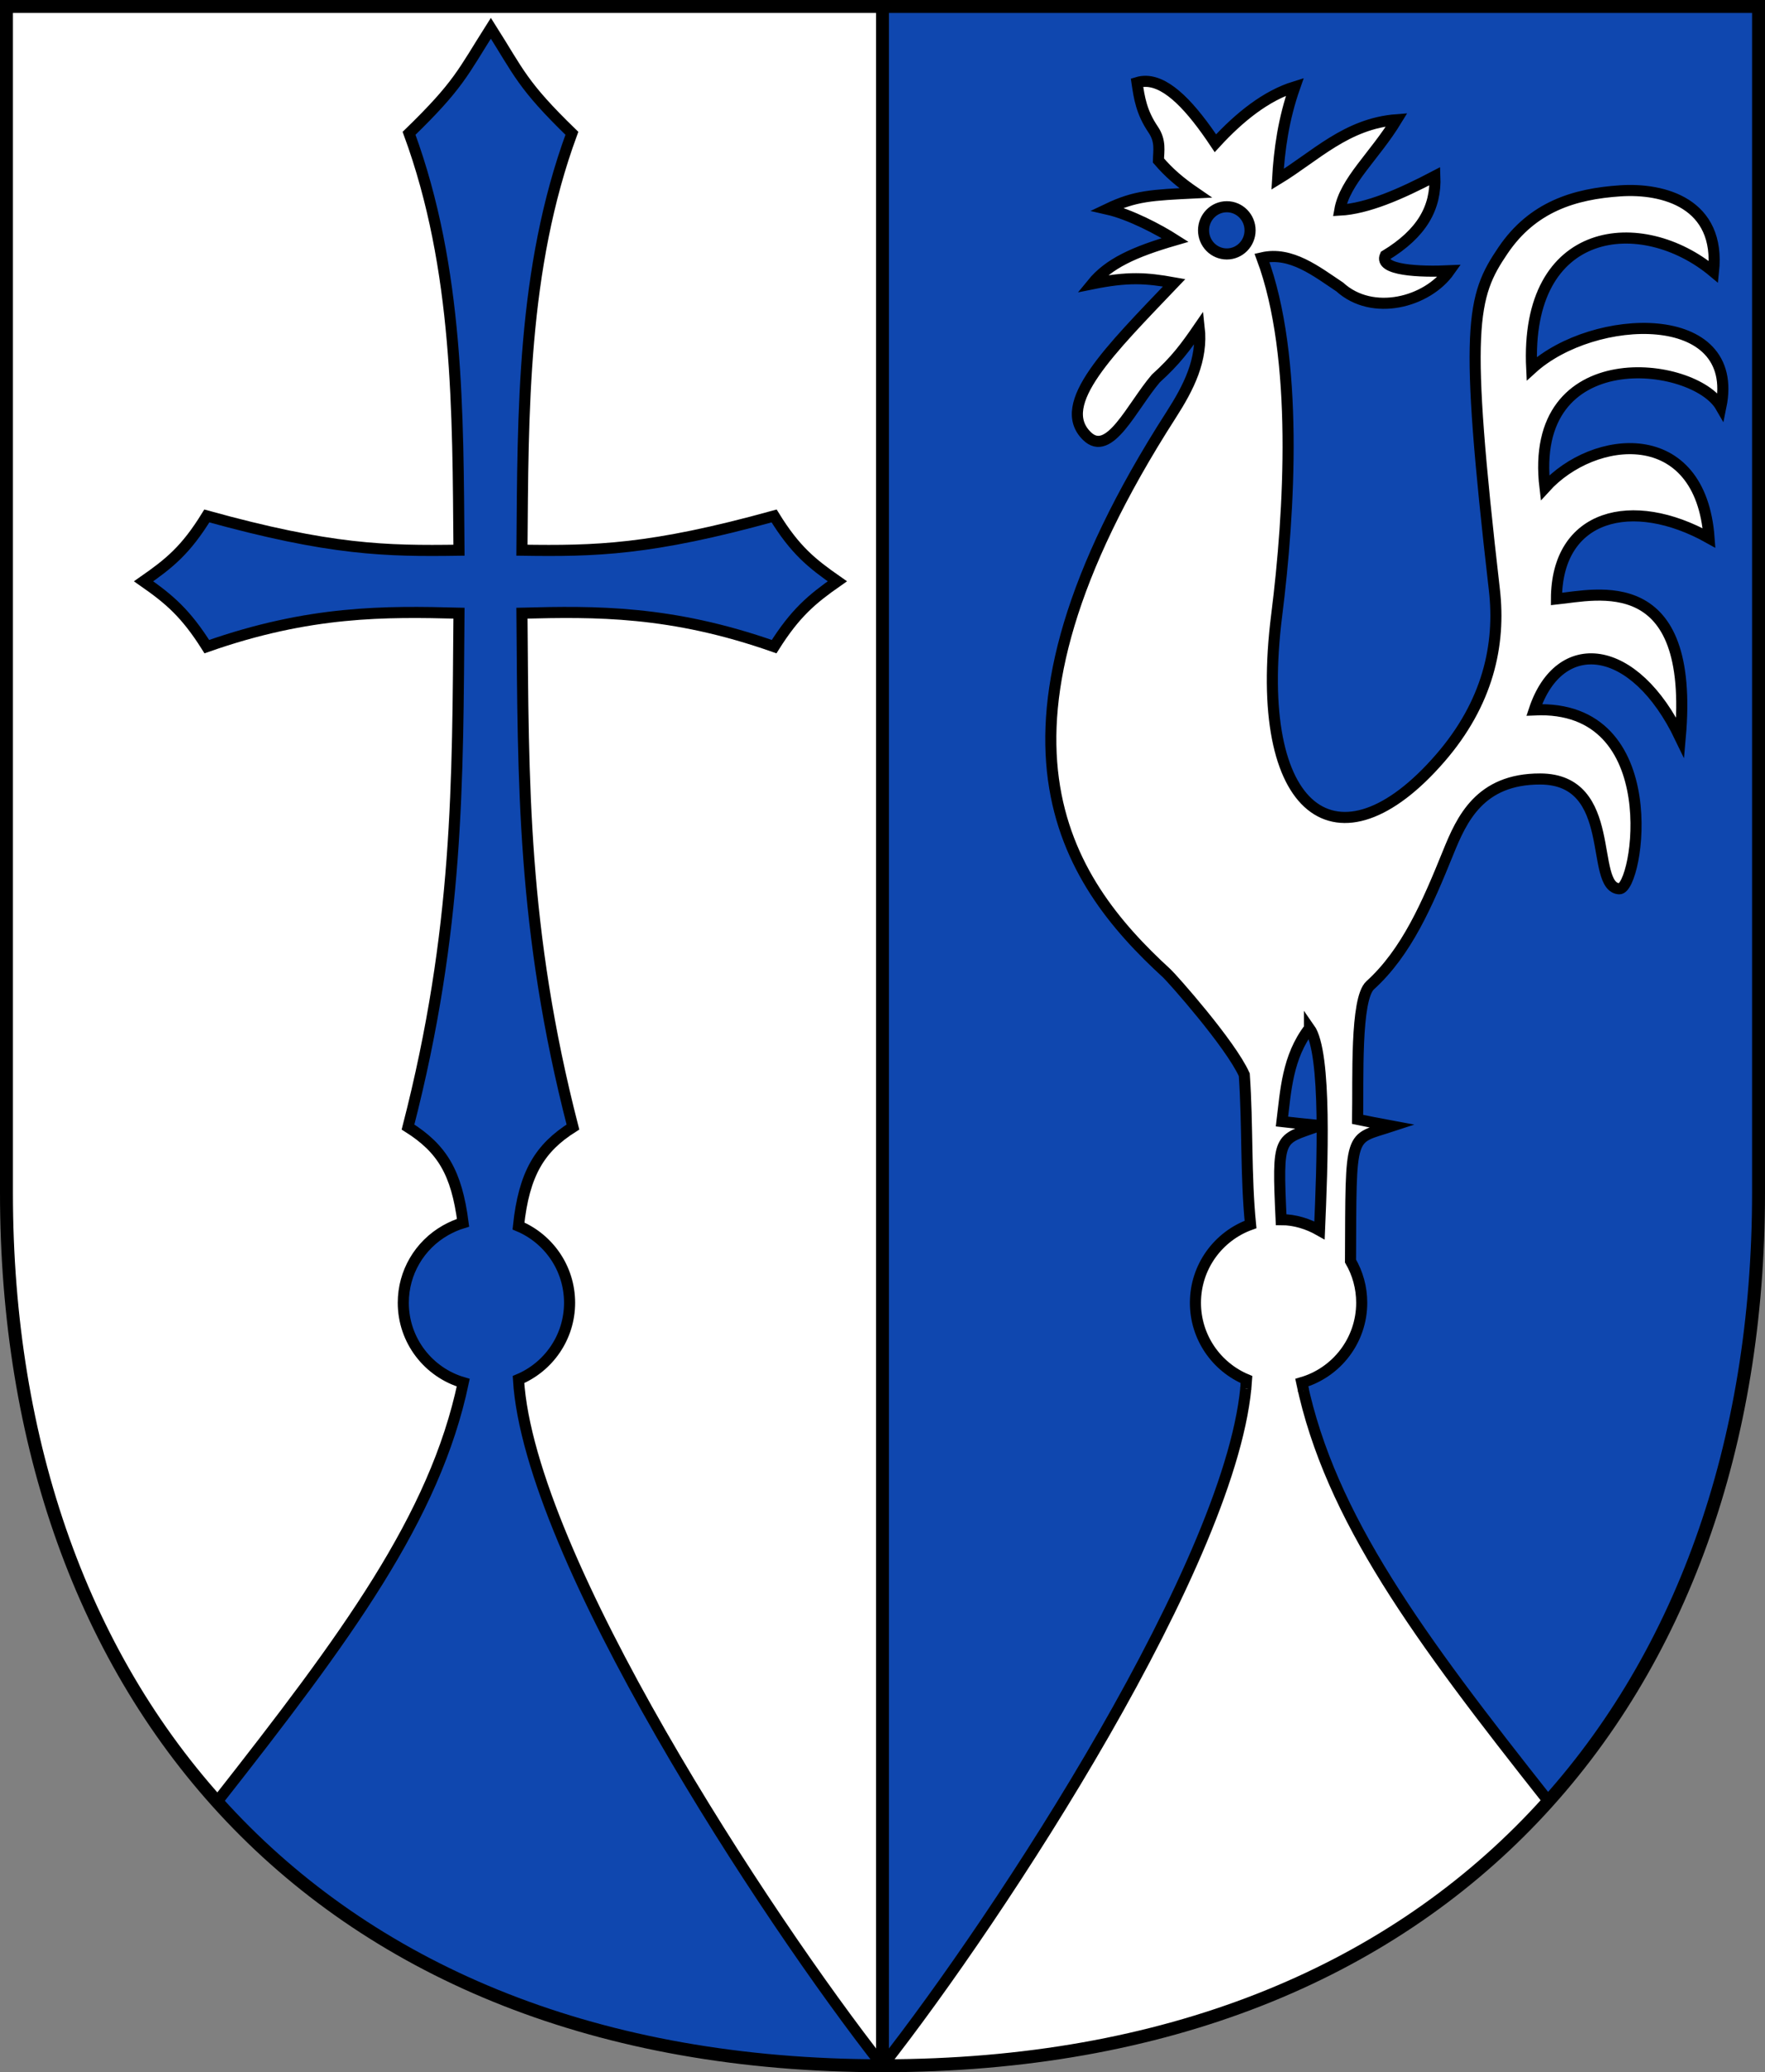
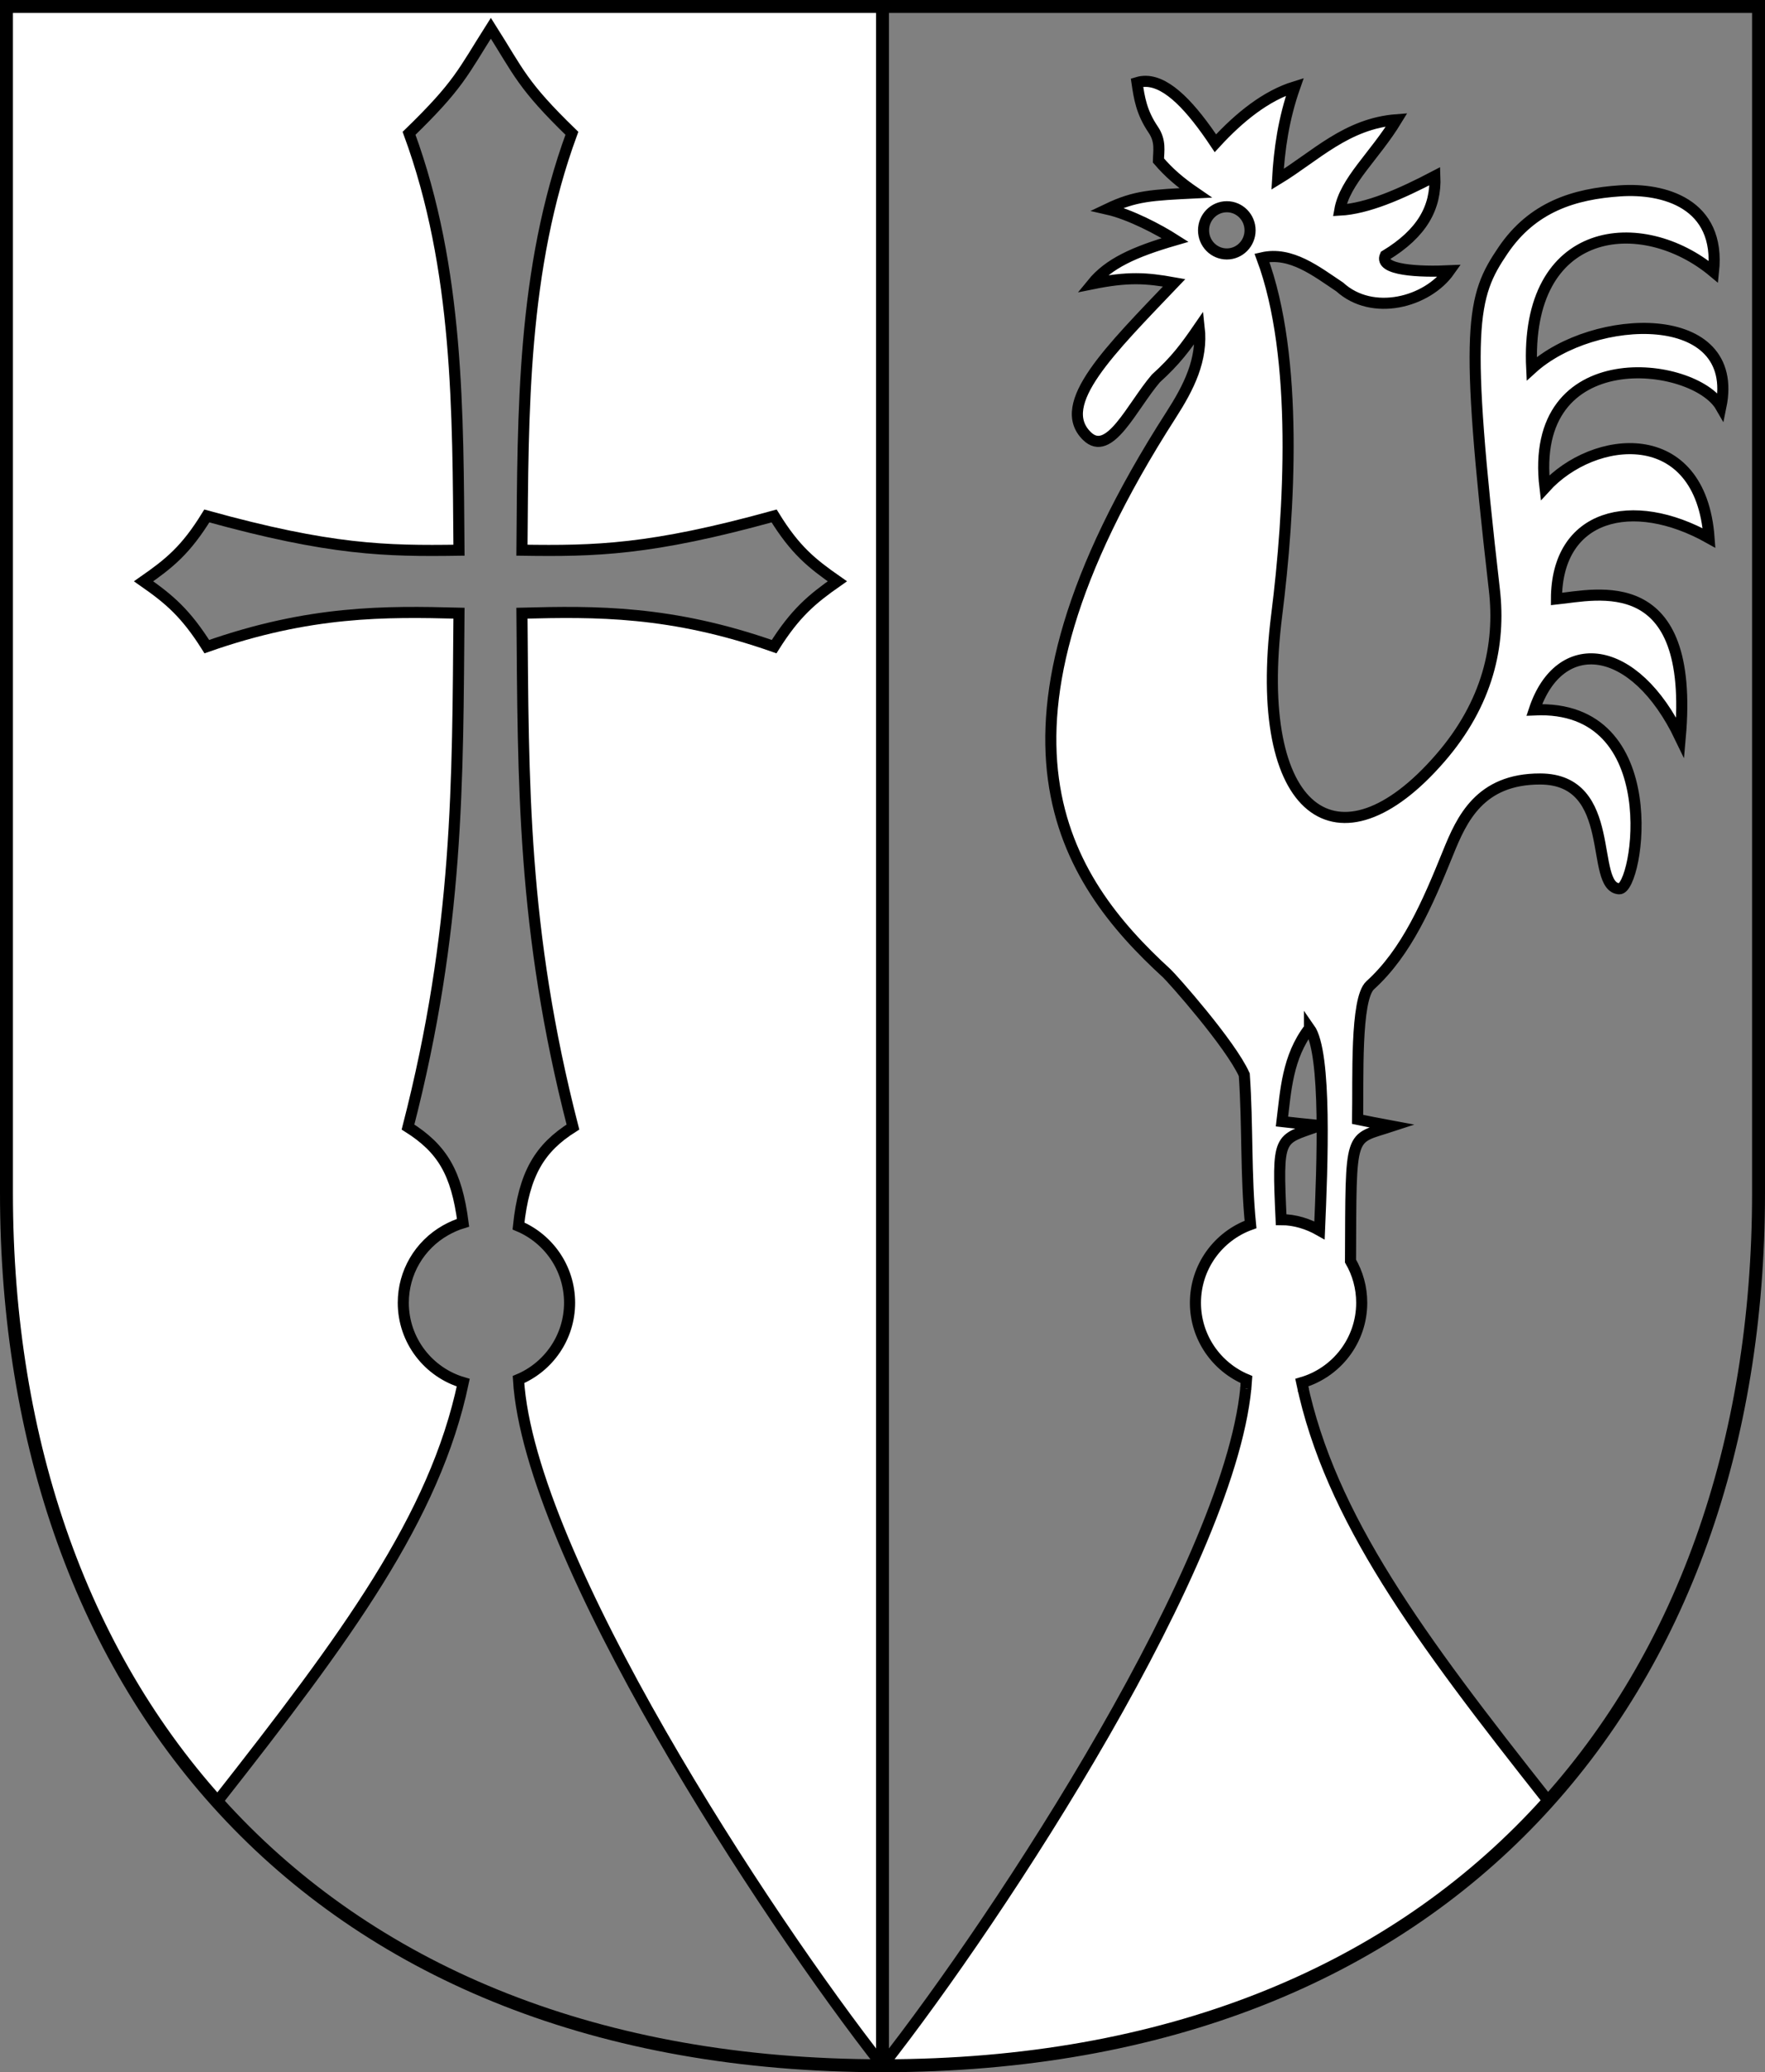
<svg xmlns="http://www.w3.org/2000/svg" xmlns:ns1="http://www.inkscape.org/namespaces/inkscape" xmlns:ns2="http://sodipodi.sourceforge.net/DTD/sodipodi-0.dtd" ns1:version="1.1.1 (3bf5ae0d25, 2021-09-20)" ns2:docname="CoA Kirchdorf in Tirol.svg" id="svg2130" version="1.1" viewBox="0 0 477.634 560.61" height="560.61" width="477.634">
  <rect x="0" y="0" width="477.634" height="560.61" fill="#808080" stroke="none" />
  <defs id="defs2124" />
  <ns2:namedview ns1:pagecheckerboard="false" fit-margin-bottom="0" fit-margin-right="0" fit-margin-left="0" fit-margin-top="0" lock-margins="true" units="px" ns1:snap-smooth-nodes="true" ns1:snap-object-midpoints="true" ns1:window-maximized="1" ns1:window-y="-11" ns1:window-x="-11" ns1:window-height="1506" ns1:window-width="2560" showgrid="false" ns1:document-rotation="0" ns1:current-layer="g133466" ns1:document-units="px" ns1:cy="282.66667" ns1:cx="304.66667" ns1:zoom="1.5" ns1:pageshadow="2" ns1:pageopacity="0" borderopacity="1.0" bordercolor="#666666" pagecolor="#333333" id="base" showguides="true" ns1:guide-bbox="true" ns1:snap-intersection-paths="true" ns1:object-paths="true" ns1:snap-grids="false" ns1:snap-global="true" ns1:lockguides="false" guidecolor="#00ffff" guideopacity="0.498" ns1:snap-midpoints="true" />
  <g id="layer1" ns1:groupmode="layer" ns1:label="kirchdorf" transform="translate(-26.516,-11.028)">
    <g id="g133466" ns1:label="coa" transform="translate(21014.768,22031.998)">
-       <path id="path55824" style="opacity:1;fill:#0f47af;fill-opacity:1;stroke:none;stroke-width:3.5;stroke-linecap:butt;stroke-linejoin:miter;stroke-miterlimit:4;stroke-dasharray:none" d="m -20749.435,-21462.11 v -557.11 m -237.067,321.007 v -321.007 c 158.045,0 316.089,0 474.134,0 v 321.007 c 0,135.409 -83.128,236.103 -237.067,236.103 -153.939,0 -237.067,-100.694 -237.067,-236.103 z" ns1:label="coa-c" />
      <path style="opacity:1;fill:#ffffff;fill-opacity:1;stroke:#000000;stroke-width:3;stroke-linecap:square;stroke-linejoin:miter;stroke-miterlimit:3;stroke-dasharray:none" d="m -20650.927,-21647.75 c -2.894,47.848 -66.966,145.526 -98.508,185.64 v -557.11 h -237.067 v 321.007 c 0,65.589 19.503,123.033 56.984,164.693 35.053,-44.621 58.932,-76.903 66.627,-113.389 -9.373,-2.721 -16.225,-11.37 -16.225,-21.618 v 0 c 0,-4.115 1.105,-7.973 3.034,-11.291 2.008,-3.455 4.909,-6.327 8.389,-8.298 1.502,-0.851 3.111,-1.56 4.752,-2.053 -1.766,-13.609 -5.647,-20.06 -14.896,-25.895 13.793,-53.556 13.403,-93.269 13.793,-139.017 -19.816,-0.501 -40.309,-0.776 -68.24,9.051 -5.71,-9.051 -10.113,-12.793 -17.112,-17.678 6.999,-4.885 11.402,-8.414 17.112,-17.678 33.491,9.264 48.424,9.552 68.24,9.264 -0.312,-37.162 0.01,-76.048 -13.51,-112.784 13.51,-13.114 14.499,-16.393 22.137,-28.426 7.638,12.033 8.414,15.312 21.924,28.426 -13.52,36.736 -13.198,75.622 -13.51,112.784 19.816,0.288 34.749,0 68.24,-9.264 5.71,9.264 10.113,12.793 17.112,17.678 -6.999,4.885 -11.402,8.627 -17.112,17.678 -27.931,-9.827 -48.424,-9.552 -68.24,-9.051 0.39,45.748 0,85.461 13.793,139.017 -8.952,5.647 -13.229,12.559 -14.733,26.775 8.12,3.39 13.827,11.41 13.827,20.762 0,9.352 -5.706,17.372 -13.827,20.773 2.894,47.852 66.966,145.53 98.508,185.644 79.543,0 140.18,-26.885 180.211,-71.552 -35.181,-44.479 -59.06,-76.761 -66.755,-113.243" id="path56499" ns2:nodetypes="cccscccccsscccccccccccccccccscccc" ns1:label="coa-a" />
      <path id="path102177" style="opacity:1;fill:#ffffff;fill-opacity:1;stroke:#000000;stroke-width:3;stroke-miterlimit:11;stroke-dasharray:none" d="m 420.273,399.373 c -0.188,-0.811 -0.344,-1.542 -0.498,-2.268 9.373,-2.716 16.225,-11.365 16.225,-21.613 0,-4.115 -1.104,-7.972 -3.033,-11.285 0.174,-35.886 -0.481,-32.66 11.232,-36.508 -5.001,-0.93 -5.135,-0.967 -9.309,-1.82 0.202,-10.822 -0.656,-32.587 3.41,-36.279 9.899,-8.991 15.499,-22.084 21.1,-35.9 3.66,-9.027 8.554,-19.944 24.904,-19.904 21.222,0.05 13.229,29.282 21.395,29.705 5.122,0.265 13.185,-50.106 -23,-48.4 6.785,-20.376 27.049,-18.456 39.5,7.5 4.05,-45.698 -22.615,-38.618 -33.5,-37.5 0.06,-22.917 20.477,-28.146 41.301,-16.5 -2.271,-31.17 -31.199,-28.145 -44.4,-13.6 -4.788,-39.884 40.42,-34.395 47.6,-21.9 5.586,-27.152 -34.524,-25.497 -51.199,-10.299 -1.94,-39.264 29.935,-42.305 49.199,-26.201 2.019,-18.618 -13.576,-22.691 -25.174,-21.928 -12.598,0.828 -23.793,4.367 -31.748,16.064 -8.548,12.568 -10.603,20.493 -2.377,91.863 1.717,14.894 -1.732,30.666 -14.701,45.6 -27.47,31.632 -50.998,15.186 -44.199,-38.799 3.486,-27.677 6.016,-69.8 -4,-96.6 7.871,-1.835 14.835,3.753 21.062,7.891 8.87,8.064 23.667,4.161 29.699,-4.383 -8.115,0.371 -19.15,-0.111 -17.396,-4.102 9.995,-6.062 13.795,-12.995 13.436,-21.496 -9.344,4.897 -18.266,8.786 -25.738,9.191 1.375,-7.909 9.336,-14.498 15.414,-24.465 -13.641,1.034 -22.037,9.935 -32.244,16.121 0.459,-8.03 1.584,-16.251 4.668,-25.031 -7.717,2.382 -14.911,8.092 -21.496,15.273 -6.469,-9.709 -12.773,-16.553 -18.697,-16.742 -0.846,-0.027 -1.685,0.082 -2.516,0.338 0.614,4.137 1.176,7.999 4.383,12.727 2.104,3.102 1.454,5.767 1.414,8.346 2.853,3.317 5.729,5.816 10.041,8.768 -11.898,0.596 -16.277,0.741 -23.898,4.385 6.182,1.4 14.039,5.564 18.383,8.344 -11.171,3.242 -18.017,6.392 -22.484,11.879 9.717,-1.969 14.602,-1.643 22.203,-0.283 -17.33,18.177 -32.361,32.829 -23.619,41.436 6.097,6.003 12.14,-7.917 18.668,-15.555 5.443,-4.927 8.106,-8.572 11.738,-13.861 1,8.821 -2.859,16.321 -7.637,23.76 -55.656,86.65 -28.8,125.697 -1.131,151.039 1.4,1.282 17.209,19.05 20.967,27.426 0.949,13.633 0.37,27.251 1.689,40.51 -8.691,3.114 -14.908,11.425 -14.908,21.188 0,9.352 5.705,17.372 13.826,20.768 -0.058,0.876 -0.123,1.737 -0.203,2.51 M 399.494,78.979 c 3.476,0 6.293,2.86 6.293,6.387 0,3.527 -2.817,6.389 -6.293,6.389 -3.476,0 -6.295,-2.862 -6.295,-6.389 0,-3.527 2.819,-6.387 6.295,-6.387 z m 22.365,222.248 c 4.721,6.684 3.463,37.333 2.717,54.678 -3.091,-1.751 -6.638,-2.896 -10.385,-2.896 -1.063,-23.049 -0.677,-21.47 9.935,-25.263 0.044,-0.158 -0.018,-0.123 0.01,-0.246 -5.062,-0.505 -5.482,-0.53 -9.713,-1.029 1.012,-8.241 1.449,-17.476 7.436,-25.242 z" transform="translate(-21055.754,-22044.02)" ns2:nodetypes="ccsccccccccccccccccccscccccccccccscsccccccccccsccsccsssssccccccc" ns1:label="weathercock" />
      <path id="path124481" style="opacity:1;fill:none;fill-opacity:1;stroke:#000000;stroke-width:3.5;stroke-linecap:butt;stroke-linejoin:miter;stroke-miterlimit:4;stroke-dasharray:none" d="m -20749.435,-21462.11 v -557.11 m -237.067,321.007 v -321.007 c 158.045,0 316.089,0 474.134,0 v 321.007 c 0,135.409 -83.128,236.103 -237.067,236.103 -153.939,0 -237.067,-100.694 -237.067,-236.103 z" ns1:label="coa-f" />
    </g>
  </g>
</svg>